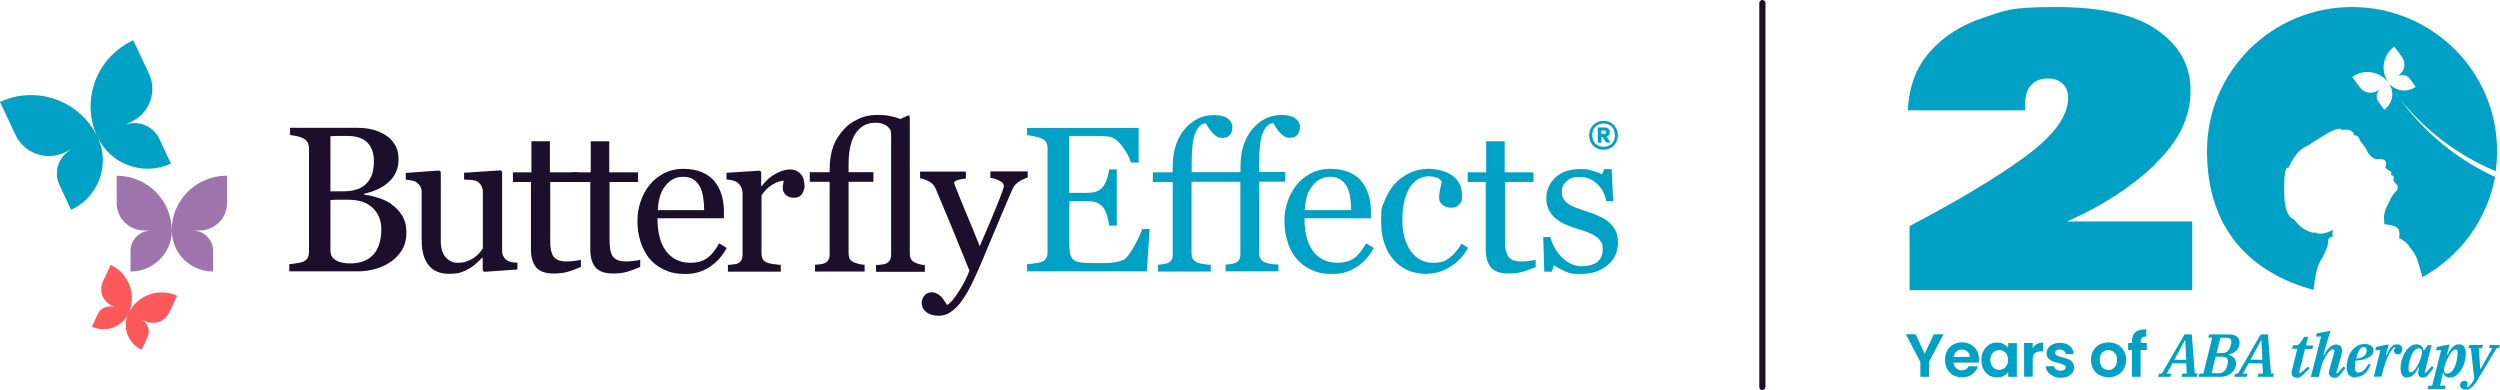
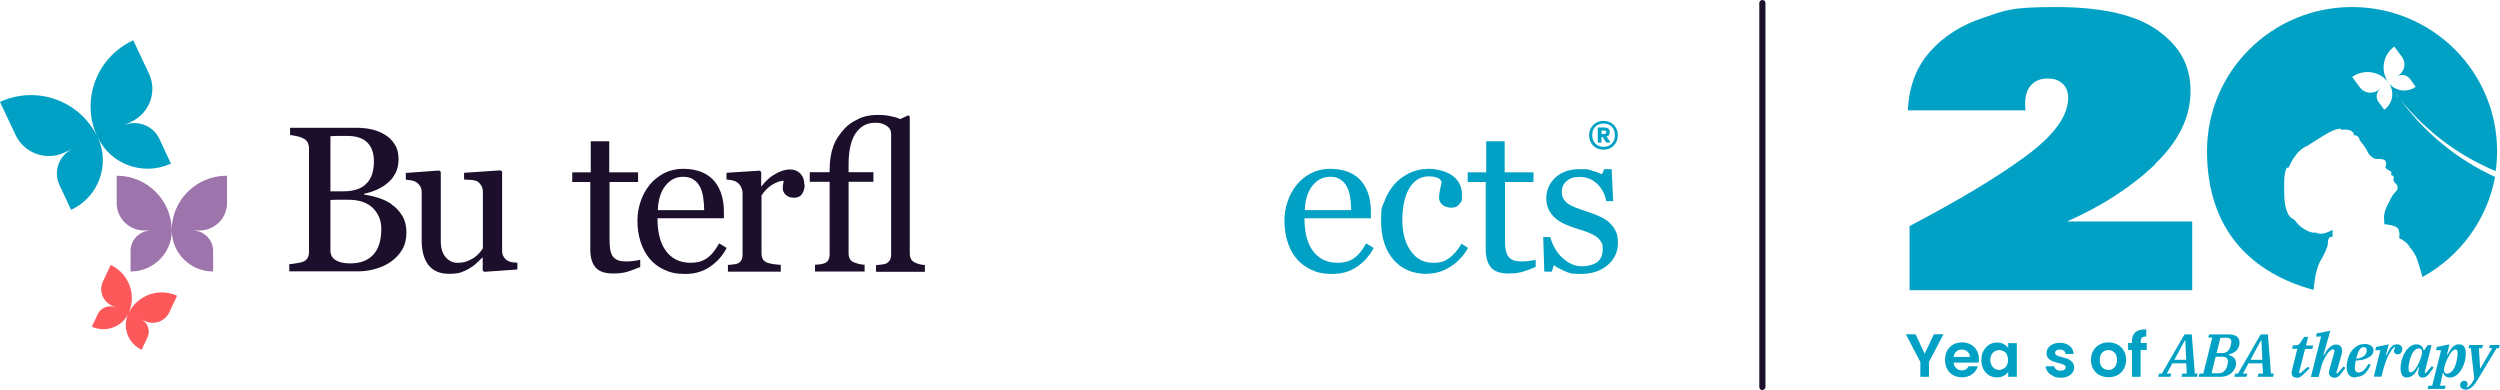
<svg xmlns="http://www.w3.org/2000/svg" width="314" height="49" viewBox="0 0 314 49" fill="none">
  <g clip-path="url(#clip0_3_152)">
    <path d="M270.697 20.569C273.659 17.724 275.13 14.687 275.13 11.438C275.13 8.189 273.775 5.825 271.045 3.845C268.316 1.865 264.038 0.884 258.173 0.884C252.307 0.884 251.862 1.326 249.113 2.23C246.365 3.133 244.138 4.537 242.416 6.478C240.693 8.401 239.764 10.861 239.628 13.86H254.398C254.262 12.514 254.456 11.495 254.979 10.842C255.501 10.188 256.218 9.862 257.147 9.862C258.076 9.862 258.56 10.073 259.044 10.496C259.528 10.919 259.76 11.515 259.76 12.284C259.76 14.571 257.979 17.013 254.398 19.646C250.836 22.261 245.977 25.182 239.841 28.393V36.447H275.343V27.816H259.624C264.057 25.855 267.755 23.452 270.716 20.607L270.697 20.569Z" fill="#00A1C4" />
    <path d="M301.166 12.149C301.03 11.957 300.895 11.745 300.759 11.553C304.128 16.09 308.561 19.454 313.458 21.492C313.574 20.665 313.632 19.838 313.632 18.973C313.632 8.977 305.483 0.884 295.417 0.884C285.351 0.884 277.201 8.977 277.201 18.973C277.201 28.969 282.873 34.313 290.577 36.409C290.732 34.775 291.042 33.333 291.565 32.564C291.603 32.507 292.397 31.103 292.378 30.565C292.378 30.565 292.378 29.969 292.59 29.834L293.036 29.661C293.036 29.661 292.842 29.354 293.036 28.95H292.803C292.803 28.95 291.603 29.681 290.79 29.181L290.597 29.238C290.597 29.238 289.242 29.085 288.254 27.701L288.041 27.508C288.041 27.508 286.841 27.278 286.899 23.933C286.899 23.933 286.783 21.492 287.248 21.069H287.441C287.441 21.069 288.293 18.877 289.803 18.32C289.803 18.32 290.984 17.551 291.506 17.243C291.506 17.243 293.287 16.013 294.062 16.186V16.32C294.062 16.32 295.301 16.071 295.63 16.782V16.993C295.63 16.993 296.172 16.878 296.365 17.512V17.608C296.365 17.608 297.178 18.531 297.391 19.127C297.391 19.127 297.856 19.934 298.475 19.973C298.475 19.973 299.385 19.896 299.579 20.184C299.579 20.184 299.869 20.53 299.579 20.992C299.579 20.992 299.695 21.261 300.256 21.511C300.256 21.511 300.45 21.588 300.314 21.972C300.314 21.972 300.759 22.087 300.663 22.376C300.663 22.376 300.488 22.683 300.837 22.991C300.837 22.991 301.34 23.337 301.069 23.856C301.069 23.856 300.895 24.106 300.682 24.317C300.682 24.317 300.334 24.702 300.004 25.529C300.004 25.529 299.269 26.624 299.462 27.72V28.162C299.482 28.162 300.992 28.258 301.243 28.777C301.243 28.777 301.476 29.277 301.321 29.892C301.321 29.892 302.366 30.373 302.637 31.007C302.637 31.007 303.257 31.699 303.547 32.449C303.547 32.487 303.566 32.526 303.586 32.545C303.702 32.872 303.973 33.756 304.263 34.794C308.948 32.218 312.374 27.643 313.381 22.222C308.657 20.05 304.418 16.647 301.205 12.111L301.166 12.149ZM300.004 10.381C300.798 11.457 300.566 12.995 299.462 13.783L298.746 12.803C298.34 12.264 298.475 11.495 299.017 11.111L298.688 11.342C297.953 11.861 296.946 11.707 296.404 10.976L295.436 9.669C296.888 8.612 298.94 8.939 300.004 10.381C298.94 8.939 299.269 6.901 300.721 5.844L301.689 7.151C302.211 7.882 302.056 8.881 301.321 9.419L300.992 9.65C301.534 9.246 302.308 9.381 302.695 9.919L303.411 10.9C302.327 11.688 300.779 11.457 299.985 10.361L300.004 10.381Z" fill="#00A1C4" />
    <path d="M244.1 41.983L242.28 45.463V47.328H241.196V45.463L239.376 41.983H240.596L241.738 44.425L242.899 41.983H244.1Z" fill="#00A1C4" />
    <path d="M247.41 44.809C247.41 44.54 247.313 44.31 247.1 44.156C246.906 43.983 246.674 43.906 246.384 43.906C246.093 43.906 245.9 43.983 245.706 44.156C245.532 44.31 245.416 44.54 245.377 44.829H247.41V44.809ZM248.494 45.54H245.377C245.397 45.847 245.513 46.078 245.706 46.251C245.9 46.424 246.132 46.52 246.403 46.52C246.81 46.52 247.081 46.347 247.255 46.001H248.416C248.3 46.405 248.049 46.751 247.7 47.001C247.352 47.27 246.926 47.385 246.423 47.385C245.919 47.385 245.648 47.289 245.319 47.116C244.99 46.943 244.738 46.674 244.564 46.347C244.39 46.02 244.293 45.636 244.293 45.194C244.293 44.752 244.39 44.367 244.564 44.04C244.738 43.714 244.99 43.464 245.319 43.272C245.648 43.099 246.016 43.002 246.442 43.002C246.868 43.002 247.216 43.099 247.526 43.272C247.855 43.444 248.087 43.694 248.281 44.002C248.455 44.329 248.552 44.694 248.552 45.098C248.552 45.501 248.552 45.386 248.513 45.501" fill="#00A1C4" />
    <path d="M252.075 44.54C251.978 44.348 251.843 44.213 251.668 44.117C251.494 44.021 251.301 43.964 251.107 43.964C250.913 43.964 250.72 44.021 250.546 44.117C250.371 44.213 250.236 44.348 250.139 44.54C250.042 44.733 249.984 44.944 249.984 45.194C249.984 45.444 250.042 45.674 250.139 45.867C250.236 46.059 250.391 46.213 250.546 46.309C250.701 46.405 250.894 46.463 251.088 46.463C251.281 46.463 251.475 46.405 251.649 46.309C251.823 46.213 251.959 46.059 252.056 45.886C252.152 45.694 252.21 45.482 252.21 45.213C252.21 44.944 252.152 44.733 252.056 44.54M249.133 44.06C249.307 43.733 249.539 43.483 249.829 43.291C250.12 43.118 250.449 43.022 250.817 43.022C251.184 43.022 251.417 43.079 251.649 43.214C251.881 43.348 252.075 43.502 252.23 43.694V43.099H253.314V47.328H252.23V46.712C252.094 46.905 251.901 47.078 251.649 47.212C251.397 47.347 251.126 47.404 250.797 47.404C250.468 47.404 250.12 47.308 249.81 47.135C249.52 46.943 249.287 46.693 249.113 46.366C248.939 46.04 248.862 45.655 248.862 45.213C248.862 44.771 248.939 44.406 249.113 44.079" fill="#00A1C4" />
-     <path d="M255.85 43.214C256.082 43.079 256.334 43.022 256.624 43.022V44.137H256.334C255.985 44.137 255.734 44.213 255.559 44.367C255.385 44.521 255.308 44.809 255.308 45.194V47.308H254.224V43.079H255.308V43.733C255.443 43.502 255.617 43.329 255.85 43.214Z" fill="#00A1C4" />
    <path d="M257.863 47.212C257.592 47.078 257.36 46.924 257.205 46.712C257.05 46.501 256.953 46.27 256.934 46.001H258.018C258.037 46.155 258.115 46.309 258.269 46.405C258.405 46.52 258.579 46.559 258.792 46.559C259.005 46.559 259.16 46.52 259.276 46.443C259.392 46.367 259.45 46.251 259.45 46.136C259.45 46.02 259.373 45.886 259.237 45.828C259.102 45.751 258.869 45.674 258.56 45.597C258.25 45.521 257.979 45.444 257.785 45.367C257.592 45.29 257.418 45.155 257.263 45.002C257.108 44.829 257.05 44.598 257.05 44.329C257.05 44.06 257.108 43.887 257.263 43.694C257.398 43.502 257.592 43.348 257.844 43.233C258.095 43.118 258.405 43.06 258.734 43.06C259.237 43.06 259.644 43.195 259.954 43.444C260.263 43.694 260.418 44.04 260.457 44.463H259.431C259.431 44.29 259.353 44.156 259.218 44.06C259.082 43.964 258.928 43.906 258.715 43.906C258.502 43.906 258.366 43.944 258.269 44.021C258.173 44.098 258.115 44.194 258.115 44.31C258.115 44.425 258.192 44.559 258.327 44.636C258.463 44.713 258.695 44.79 259.005 44.867C259.315 44.944 259.566 45.021 259.76 45.098C259.954 45.175 260.128 45.309 260.283 45.482C260.437 45.655 260.496 45.886 260.515 46.155C260.515 46.405 260.437 46.616 260.302 46.809C260.166 47.001 259.973 47.155 259.721 47.27C259.47 47.385 259.179 47.443 258.831 47.443C258.482 47.443 258.173 47.385 257.882 47.251" fill="#00A1C4" />
    <path d="M265.335 46.328C265.509 46.232 265.645 46.097 265.741 45.905C265.838 45.713 265.896 45.482 265.896 45.213C265.896 44.809 265.8 44.502 265.587 44.29C265.374 44.079 265.122 43.964 264.812 43.964C264.503 43.964 264.251 44.079 264.038 44.29C263.825 44.502 263.728 44.809 263.728 45.213C263.728 45.617 263.825 45.924 264.038 46.136C264.232 46.347 264.503 46.463 264.812 46.463C265.122 46.463 265.199 46.424 265.354 46.328M263.69 47.116C263.36 46.943 263.109 46.674 262.915 46.347C262.722 46.02 262.625 45.636 262.625 45.194C262.625 44.752 262.722 44.386 262.915 44.04C263.109 43.714 263.38 43.444 263.709 43.272C264.038 43.099 264.406 43.002 264.832 43.002C265.258 43.002 265.606 43.099 265.954 43.272C266.283 43.444 266.554 43.714 266.748 44.04C266.942 44.367 267.038 44.752 267.038 45.194C267.038 45.636 266.942 46.001 266.748 46.347C266.554 46.674 266.283 46.943 265.954 47.116C265.625 47.289 265.238 47.385 264.832 47.385C264.425 47.385 264.057 47.289 263.728 47.116" fill="#00A1C4" />
    <path d="M269.613 43.964H268.858V47.328H267.774V43.964H267.29V43.079H267.774V42.868C267.774 42.349 267.929 41.964 268.219 41.714C268.51 41.465 268.974 41.349 269.574 41.368V42.272C269.303 42.272 269.129 42.31 269.032 42.406C268.935 42.503 268.877 42.656 268.877 42.906V43.079H269.632V43.964H269.613Z" fill="#00A1C4" />
    <path d="M273.078 45.194H274.588L274.472 42.752H274.414L273.097 45.194H273.078ZM271.162 46.924H271.529L274.375 42.003H275.285L275.672 46.924H276.04L275.924 47.328H273.988L274.104 46.924H274.665L274.588 45.636H272.846L272.149 46.924H272.71L272.594 47.328H271.065L271.181 46.924H271.162Z" fill="#00A1C4" />
    <path d="M278.401 44.348H279.137C279.389 44.348 279.601 44.271 279.776 44.117C279.95 43.964 280.085 43.752 280.143 43.483C280.182 43.329 280.221 43.214 280.24 43.137C280.24 43.06 280.26 42.983 280.26 42.925C280.26 42.772 280.221 42.656 280.124 42.56C280.027 42.464 279.873 42.426 279.679 42.426H278.885L278.401 44.348ZM277.763 46.885H278.634C278.905 46.885 279.118 46.809 279.311 46.655C279.505 46.501 279.64 46.27 279.718 46.001C279.756 45.847 279.795 45.713 279.814 45.617C279.814 45.521 279.834 45.463 279.834 45.405C279.834 45.232 279.776 45.098 279.679 44.982C279.582 44.867 279.408 44.809 279.195 44.809H278.285L277.763 46.905V46.885ZM276.233 46.924H276.737L277.859 42.406H277.356L277.472 42.003H279.892C280.376 42.003 280.744 42.099 280.957 42.272C281.169 42.445 281.286 42.695 281.286 43.022C281.286 43.348 281.169 43.752 280.918 44.002C280.666 44.252 280.337 44.425 279.911 44.521V44.579C280.163 44.636 280.376 44.752 280.569 44.925C280.763 45.098 280.84 45.328 280.84 45.636C280.84 45.944 280.802 46.059 280.705 46.251C280.627 46.462 280.492 46.636 280.337 46.789C280.182 46.943 279.969 47.078 279.737 47.174C279.505 47.27 279.214 47.328 278.905 47.328H276.136L276.253 46.924H276.233Z" fill="#00A1C4" />
    <path d="M282.641 45.194H284.151L284.034 42.752H283.976L282.66 45.194H282.641ZM280.724 46.924H281.092L283.938 42.003H284.847L285.235 46.924H285.602L285.486 47.328H283.55L283.667 46.924H284.228L284.151 45.636H282.408L281.711 46.924H282.273L282.157 47.328H280.627L280.744 46.924H280.724Z" fill="#00A1C4" />
    <path d="M288.448 47.424C288.216 47.424 288.061 47.366 287.964 47.251C287.867 47.135 287.828 47.001 287.828 46.866C287.828 46.732 287.828 46.732 287.848 46.655C287.867 46.578 287.887 46.52 287.887 46.462L288.545 43.81H287.887L288.003 43.368H288.293C288.467 43.368 288.603 43.348 288.68 43.291C288.777 43.233 288.854 43.137 288.951 43.002L289.396 42.31H289.9L289.629 43.387H290.539L290.422 43.829H289.513L288.758 46.809L288.913 46.885L289.861 46.059L290.093 46.251L289.416 46.924C289.3 47.039 289.203 47.135 289.106 47.193C289.029 47.27 288.932 47.328 288.874 47.366C288.796 47.404 288.738 47.424 288.661 47.443C288.583 47.443 288.525 47.462 288.448 47.462" fill="#00A1C4" />
    <path d="M293.152 47.424C293.036 47.424 292.939 47.424 292.862 47.366C292.784 47.328 292.707 47.289 292.668 47.231C292.629 47.174 292.571 47.116 292.552 47.058C292.532 47.001 292.513 46.924 292.513 46.847C292.513 46.77 292.513 46.712 292.532 46.636C292.532 46.559 292.552 46.501 292.571 46.443L293.171 44.29C293.191 44.213 293.21 44.156 293.21 44.098C293.21 43.964 293.152 43.887 293.016 43.887C292.881 43.887 292.765 43.944 292.629 44.079C292.494 44.194 292.339 44.367 292.203 44.579C292.068 44.79 291.932 45.059 291.797 45.348C291.661 45.636 291.565 45.963 291.487 46.309L291.216 47.347H290.248L291.526 42.272H290.887L290.984 41.868L292.687 41.541L291.816 44.598H291.894C291.99 44.444 292.087 44.271 292.203 44.098C292.3 43.925 292.416 43.791 292.552 43.675C292.668 43.56 292.804 43.444 292.939 43.387C293.075 43.31 293.249 43.272 293.423 43.272C293.597 43.272 293.868 43.348 293.984 43.483C294.1 43.617 294.159 43.81 294.159 44.04C294.159 44.271 294.159 44.213 294.139 44.309C294.139 44.406 294.1 44.483 294.081 44.598L293.442 46.847L293.578 46.905L294.333 46.04L294.584 46.193L294.12 46.828C293.965 47.058 293.791 47.231 293.636 47.328C293.481 47.424 293.307 47.462 293.152 47.462" fill="#00A1C4" />
    <path d="M295.939 45.059C296.191 45.021 296.385 44.982 296.559 44.906C296.733 44.848 296.868 44.771 296.965 44.675C297.062 44.579 297.139 44.483 297.198 44.367C297.236 44.252 297.256 44.136 297.256 44.002C297.256 43.867 297.236 43.791 297.178 43.714C297.12 43.637 297.023 43.598 296.888 43.598C296.752 43.598 296.675 43.617 296.597 43.675C296.52 43.733 296.443 43.81 296.365 43.906C296.288 44.021 296.21 44.156 296.152 44.348C296.075 44.54 296.017 44.752 295.939 45.021M295.881 47.424C295.494 47.424 295.204 47.308 295.01 47.078C294.836 46.847 294.739 46.539 294.739 46.117C294.739 45.694 294.778 45.501 294.875 45.155C294.952 44.809 295.088 44.502 295.281 44.213C295.455 43.925 295.688 43.694 295.978 43.502C296.249 43.31 296.597 43.214 296.985 43.214C297.372 43.214 297.275 43.214 297.41 43.252C297.546 43.272 297.662 43.329 297.759 43.387C297.856 43.444 297.933 43.541 298.011 43.637C298.069 43.733 298.107 43.867 298.107 44.002C298.107 44.136 298.069 44.271 298.011 44.406C297.953 44.54 297.836 44.675 297.662 44.79C297.507 44.905 297.275 45.021 296.985 45.117C296.694 45.213 296.326 45.271 295.881 45.29C295.843 45.463 295.823 45.636 295.804 45.77C295.784 45.924 295.765 46.059 295.765 46.174C295.765 46.386 295.804 46.539 295.881 46.636C295.959 46.732 296.094 46.789 296.249 46.789C296.404 46.789 296.694 46.693 296.907 46.501C297.101 46.309 297.294 46.04 297.488 45.694L297.759 45.828C297.643 46.078 297.527 46.289 297.391 46.482C297.256 46.674 297.12 46.828 296.985 46.962C296.83 47.097 296.675 47.193 296.501 47.251C296.326 47.308 296.133 47.347 295.901 47.347" fill="#00A1C4" />
    <path d="M298.979 43.983H298.34L298.436 43.579L300.024 43.252L299.675 44.579L299.753 44.617C299.927 44.175 300.121 43.829 300.314 43.598C300.508 43.368 300.759 43.252 301.05 43.252C301.34 43.252 301.437 43.31 301.553 43.425C301.669 43.541 301.727 43.675 301.727 43.867C301.727 44.06 301.669 44.175 301.572 44.309C301.456 44.444 301.321 44.502 301.147 44.502C300.972 44.502 300.895 44.463 300.817 44.386C300.721 44.309 300.682 44.213 300.682 44.079C300.682 43.944 300.682 43.925 300.74 43.848C300.779 43.771 300.817 43.714 300.856 43.656L300.798 43.598C300.682 43.617 300.566 43.733 300.411 43.925C300.275 44.117 300.121 44.367 299.966 44.675C299.85 44.906 299.733 45.175 299.617 45.521C299.501 45.847 299.404 46.193 299.308 46.52L299.114 47.308H298.146L298.979 43.964V43.983Z" fill="#00A1C4" />
    <path d="M302.773 46.77C302.908 46.77 303.044 46.693 303.179 46.559C303.315 46.424 303.45 46.232 303.566 46.04C303.682 45.828 303.799 45.617 303.895 45.386C303.992 45.155 304.05 44.944 304.108 44.771L304.166 44.579C304.224 44.329 304.224 44.136 304.166 43.983C304.108 43.829 303.992 43.752 303.799 43.752C303.605 43.752 303.392 43.867 303.199 44.079C303.005 44.29 302.85 44.617 302.715 45.078C302.695 45.175 302.657 45.271 302.637 45.386C302.618 45.501 302.579 45.617 302.56 45.713C302.54 45.828 302.521 45.924 302.521 46.04C302.521 46.136 302.521 46.232 302.521 46.309C302.521 46.462 302.521 46.578 302.579 46.655C302.618 46.732 302.676 46.77 302.792 46.77M302.366 47.424C302.056 47.424 301.843 47.328 301.708 47.116C301.572 46.905 301.514 46.616 301.514 46.251C301.514 45.886 301.534 45.809 301.572 45.578C301.611 45.348 301.669 45.117 301.766 44.906C301.843 44.675 301.94 44.463 302.056 44.271C302.173 44.079 302.308 43.887 302.444 43.752C302.598 43.598 302.753 43.483 302.928 43.387C303.102 43.291 303.295 43.252 303.508 43.252C303.721 43.252 303.934 43.31 304.089 43.425C304.244 43.541 304.341 43.733 304.399 44.002H304.476L304.921 43.348H305.405L304.534 46.809L304.67 46.866L305.425 46.001L305.676 46.155L305.212 46.789C305.057 47.02 304.883 47.193 304.747 47.289C304.592 47.385 304.457 47.424 304.302 47.424C304.147 47.424 304.089 47.424 304.012 47.366C303.934 47.328 303.876 47.289 303.837 47.231C303.799 47.174 303.76 47.116 303.741 47.059C303.741 47.001 303.721 46.924 303.721 46.866C303.721 46.809 303.721 46.712 303.741 46.636C303.741 46.559 303.779 46.482 303.779 46.424L303.857 46.117H303.779C303.702 46.27 303.605 46.443 303.508 46.597C303.411 46.751 303.315 46.885 303.199 47.001C303.082 47.116 302.947 47.212 302.811 47.289C302.676 47.366 302.521 47.385 302.347 47.385" fill="#00A1C4" />
    <path d="M307.399 46.905C307.612 46.905 307.805 46.809 307.999 46.597C308.193 46.386 308.348 46.059 308.483 45.597C308.502 45.501 308.541 45.405 308.56 45.29C308.58 45.175 308.599 45.059 308.619 44.963C308.619 44.848 308.657 44.752 308.657 44.636C308.657 44.54 308.677 44.444 308.677 44.367C308.677 44.213 308.677 44.098 308.619 44.021C308.58 43.944 308.522 43.906 308.406 43.906C308.289 43.906 308.231 43.944 308.135 44.002C308.038 44.06 307.941 44.156 307.864 44.271C307.767 44.386 307.689 44.502 307.612 44.656C307.534 44.79 307.457 44.944 307.38 45.098C307.302 45.252 307.244 45.386 307.186 45.54C307.128 45.694 307.089 45.809 307.07 45.924L307.012 46.117C306.954 46.366 306.954 46.559 307.012 46.712C307.07 46.866 307.186 46.943 307.38 46.943M304.979 48.443H305.483L306.605 43.983H305.967L306.063 43.579L307.651 43.252L307.341 44.54H307.418C307.496 44.386 307.593 44.213 307.689 44.06C307.786 43.906 307.883 43.771 307.999 43.637C308.115 43.521 308.251 43.425 308.386 43.348C308.522 43.272 308.677 43.252 308.851 43.252C309.161 43.252 309.373 43.348 309.509 43.56C309.644 43.771 309.703 44.06 309.703 44.425C309.703 44.79 309.664 45.078 309.567 45.444C309.47 45.79 309.335 46.117 309.161 46.405C308.986 46.693 308.773 46.943 308.522 47.135C308.27 47.328 307.999 47.424 307.67 47.424C307.341 47.424 306.992 47.231 306.896 46.847H306.818L306.47 48.443H307.167L307.07 48.846H304.902L305.018 48.443H304.979Z" fill="#00A1C4" />
-     <path d="M309.741 48.942C309.528 48.942 309.335 48.885 309.199 48.789C309.064 48.692 308.986 48.558 308.986 48.385C308.986 48.212 309.025 48.116 309.122 48C309.219 47.885 309.354 47.827 309.509 47.827C309.664 47.827 309.741 47.866 309.819 47.943C309.896 48.02 309.935 48.116 309.935 48.231C309.935 48.346 309.935 48.366 309.896 48.443C309.877 48.519 309.819 48.577 309.78 48.615L309.838 48.654C309.993 48.596 310.167 48.481 310.303 48.308C310.458 48.154 310.612 47.904 310.767 47.578L310.341 43.733H310.032L310.148 43.329H311.871L311.754 43.733H311.348L311.503 46.309H311.58L313.032 43.733H312.626L312.742 43.329H313.981L313.864 43.733H313.574L311.116 47.808C310.864 48.231 310.612 48.519 310.38 48.692C310.148 48.865 309.916 48.942 309.722 48.942" fill="#00A1C4" />
+     <path d="M309.741 48.942C309.528 48.942 309.335 48.885 309.199 48.789C309.064 48.692 308.986 48.558 308.986 48.385C308.986 48.212 309.025 48.116 309.122 48C309.219 47.885 309.354 47.827 309.509 47.827C309.664 47.827 309.741 47.866 309.819 47.943C309.896 48.02 309.935 48.116 309.935 48.231C309.935 48.346 309.935 48.366 309.896 48.443C309.877 48.519 309.819 48.577 309.78 48.615L309.838 48.654C309.993 48.596 310.167 48.481 310.303 48.308C310.458 48.154 310.612 47.904 310.767 47.578L310.341 43.733H310.032L310.148 43.329H311.871L311.754 43.733H311.348L311.503 46.309L313.032 43.733H312.626L312.742 43.329H313.981L313.864 43.733H313.574L311.116 47.808C310.864 48.231 310.612 48.519 310.38 48.692C310.148 48.865 309.916 48.942 309.722 48.942" fill="#00A1C4" />
    <path d="M49.207 25.701C49.73 26.047 50.175 26.528 50.523 27.105C50.872 27.681 51.046 28.373 51.046 29.2C51.046 30.027 50.872 30.757 50.504 31.372C50.136 31.987 49.652 32.487 49.072 32.891C48.51 33.275 47.852 33.583 47.136 33.775C46.42 33.987 45.665 34.083 44.91 34.083H36.334V33.179C36.547 33.179 36.837 33.122 37.225 33.064C37.612 33.006 37.902 32.949 38.076 32.872C38.347 32.756 38.522 32.603 38.638 32.391C38.754 32.199 38.812 31.93 38.812 31.622V18.685C38.812 18.397 38.754 18.147 38.657 17.916C38.56 17.705 38.367 17.512 38.076 17.378C37.825 17.243 37.534 17.147 37.225 17.089C36.915 17.032 36.644 16.974 36.431 16.955V16.051H44.794C45.432 16.051 46.052 16.109 46.652 16.244C47.252 16.378 47.813 16.59 48.336 16.916C48.839 17.205 49.246 17.608 49.575 18.128C49.904 18.627 50.059 19.262 50.059 19.973C50.059 20.684 49.943 21.165 49.71 21.665C49.478 22.164 49.149 22.587 48.742 22.933C48.355 23.279 47.91 23.548 47.387 23.798C46.884 24.029 46.342 24.202 45.742 24.337V24.452C46.265 24.51 46.845 24.644 47.484 24.836C48.123 25.029 48.704 25.317 49.207 25.663M46.11 22.972C46.42 22.607 46.652 22.203 46.768 21.78C46.884 21.357 46.962 20.838 46.962 20.242C46.962 19.242 46.691 18.474 46.148 17.916C45.606 17.359 44.755 17.07 43.574 17.07C42.393 17.07 42.955 17.07 42.548 17.07C42.142 17.07 41.793 17.089 41.503 17.109V24.029H43.129C43.826 24.029 44.426 23.933 44.91 23.76C45.413 23.587 45.8 23.318 46.11 22.953M47.891 28.739C47.891 27.681 47.523 26.797 46.807 26.105C46.09 25.413 45.065 25.086 43.729 25.086C42.393 25.086 42.722 25.086 42.355 25.086C41.987 25.086 41.696 25.105 41.503 25.125V31.468C41.503 32.007 41.716 32.41 42.161 32.679C42.606 32.949 43.206 33.083 43.98 33.083C45.258 33.083 46.226 32.718 46.884 31.987C47.562 31.257 47.891 30.161 47.891 28.739Z" fill="#1B0F2B" />
    <path d="M64.925 33.852L60.822 34.14L60.628 33.967V32.372H60.551C60.338 32.583 60.125 32.814 59.854 33.045C59.602 33.295 59.312 33.506 58.983 33.698C58.596 33.929 58.228 34.102 57.879 34.217C57.531 34.333 57.008 34.39 56.369 34.39C55.247 34.39 54.414 34.025 53.834 33.314C53.253 32.583 52.962 31.545 52.962 30.161V24.183C52.962 23.875 52.904 23.625 52.788 23.414C52.672 23.202 52.498 23.029 52.285 22.876C52.13 22.779 51.937 22.703 51.704 22.664C51.472 22.626 51.22 22.587 50.969 22.568V21.722L55.169 21.415L55.363 21.588V30.277C55.363 31.18 55.576 31.853 55.982 32.314C56.389 32.776 56.873 33.006 57.453 33.006C58.034 33.006 58.344 32.929 58.712 32.795C59.08 32.641 59.389 32.487 59.641 32.295C59.873 32.122 60.067 31.93 60.241 31.738C60.415 31.545 60.551 31.353 60.647 31.18V24.106C60.647 23.818 60.589 23.587 60.473 23.356C60.357 23.145 60.183 22.953 59.97 22.799C59.815 22.703 59.583 22.645 59.292 22.607C58.983 22.587 58.654 22.568 58.286 22.549V21.703L62.874 21.395L63.067 21.569V31.488C63.067 31.776 63.125 32.026 63.241 32.218C63.358 32.43 63.532 32.603 63.745 32.737C63.9 32.833 64.074 32.891 64.287 32.929C64.5 32.968 64.732 32.987 64.984 32.987V33.833L64.925 33.852Z" fill="#1B0F2B" />
-     <path d="M72.939 33.544C72.378 33.775 71.856 33.967 71.371 34.121C70.868 34.275 70.268 34.352 69.552 34.352C68.487 34.352 67.752 34.083 67.326 33.564C66.9 33.045 66.687 32.295 66.687 31.334V22.856H64.422V21.645H66.745V17.743H69.068V21.645H72.688V22.856H69.107V29.854C69.107 30.373 69.107 30.815 69.165 31.161C69.204 31.507 69.3 31.814 69.436 32.084C69.571 32.334 69.784 32.507 70.055 32.641C70.326 32.776 70.694 32.833 71.159 32.833C71.623 32.833 71.681 32.833 72.088 32.776C72.494 32.737 72.785 32.679 72.959 32.622V33.544H72.939Z" fill="#1B0F2B" />
    <path d="M80.392 33.544C79.831 33.775 79.308 33.967 78.824 34.121C78.321 34.275 77.721 34.352 77.005 34.352C75.94 34.352 75.204 34.083 74.778 33.564C74.353 33.045 74.14 32.295 74.14 31.334V22.856H71.875V21.645H74.198V17.743H76.521V21.645H80.141V22.856H76.559V29.854C76.559 30.373 76.579 30.815 76.618 31.161C76.656 31.507 76.753 31.814 76.888 32.084C77.024 32.334 77.237 32.507 77.508 32.641C77.779 32.776 78.147 32.833 78.611 32.833C79.076 32.833 79.134 32.833 79.54 32.776C79.947 32.737 80.237 32.679 80.412 32.622V33.544H80.392Z" fill="#1B0F2B" />
    <path d="M91.271 31.142C90.749 32.141 90.032 32.929 89.142 33.525C88.251 34.121 87.245 34.41 86.083 34.41C84.922 34.41 84.186 34.237 83.412 33.871C82.657 33.525 82.018 33.026 81.534 32.43C81.05 31.814 80.683 31.103 80.431 30.296C80.179 29.488 80.063 28.623 80.063 27.72C80.063 26.816 80.199 26.105 80.45 25.336C80.702 24.548 81.089 23.856 81.592 23.222C82.076 22.626 82.676 22.145 83.393 21.761C84.109 21.395 84.922 21.203 85.812 21.203C86.703 21.203 87.516 21.357 88.174 21.626C88.832 21.915 89.355 22.299 89.761 22.799C90.148 23.279 90.439 23.837 90.632 24.471C90.826 25.106 90.923 25.817 90.923 26.567V27.412H82.58C82.58 28.239 82.657 28.989 82.812 29.642C82.967 30.315 83.218 30.911 83.567 31.411C83.896 31.911 84.341 32.295 84.864 32.583C85.406 32.872 86.045 33.006 86.78 33.006C87.516 33.006 88.193 32.833 88.735 32.468C89.277 32.122 89.819 31.488 90.323 30.565L91.213 31.103L91.271 31.142ZM88.445 26.374C88.445 25.894 88.406 25.394 88.329 24.856C88.251 24.317 88.116 23.856 87.942 23.51C87.748 23.126 87.477 22.799 87.129 22.568C86.78 22.318 86.354 22.203 85.812 22.203C84.922 22.203 84.167 22.568 83.586 23.318C82.986 24.048 82.676 25.086 82.618 26.393H88.445V26.374Z" fill="#1B0F2B" />
    <path d="M101.066 23.183C101.066 23.606 100.969 23.991 100.756 24.337C100.543 24.663 100.214 24.836 99.769 24.836C99.324 24.836 98.937 24.721 98.685 24.471C98.433 24.221 98.317 23.952 98.317 23.664C98.317 23.375 98.317 23.318 98.356 23.164C98.395 23.01 98.414 22.856 98.433 22.703C98.027 22.703 97.562 22.856 97.02 23.183C96.478 23.51 96.033 23.952 95.646 24.548V31.834C95.646 32.122 95.704 32.372 95.82 32.564C95.936 32.756 96.111 32.891 96.362 32.987C96.575 33.064 96.846 33.141 97.195 33.179C97.524 33.218 97.814 33.256 98.066 33.275V34.121H91.426V33.275C91.62 33.275 91.833 33.237 92.026 33.218C92.239 33.218 92.413 33.16 92.568 33.122C92.8 33.045 92.975 32.91 93.091 32.718C93.207 32.526 93.265 32.276 93.265 31.968V24.26C93.265 23.991 93.207 23.741 93.071 23.491C92.955 23.241 92.781 23.029 92.549 22.876C92.394 22.779 92.2 22.703 91.968 22.645C91.755 22.607 91.504 22.568 91.252 22.549V21.703L95.433 21.434L95.607 21.607V23.375H95.665C96.188 22.683 96.788 22.164 97.427 21.818C98.066 21.472 98.666 21.28 99.208 21.28C99.75 21.28 100.176 21.453 100.524 21.799C100.853 22.145 101.027 22.607 101.027 23.202" fill="#1B0F2B" />
    <path d="M111.752 32.699C111.868 32.507 111.926 32.257 111.926 31.949V16.82C111.926 16.417 111.752 16.071 111.384 15.821C111.016 15.552 110.571 15.417 110.029 15.417C109.487 15.417 109.08 15.494 108.693 15.667C108.306 15.84 107.938 16.128 107.59 16.57C107.28 16.974 107.028 17.493 106.854 18.166C106.68 18.839 106.583 19.646 106.583 20.569V21.626H109.7V22.837H106.583V31.814C106.583 32.103 106.641 32.353 106.757 32.545C106.873 32.737 107.048 32.872 107.299 32.968C107.493 33.045 107.706 33.102 107.919 33.16C108.132 33.218 108.364 33.237 108.596 33.256V34.102H102.363V33.256C102.557 33.256 102.77 33.218 102.963 33.199C103.176 33.179 103.35 33.141 103.505 33.083C103.738 33.006 103.912 32.872 104.028 32.679C104.144 32.487 104.202 32.237 104.202 31.93V22.837H101.705V21.626H104.202V21.338C104.202 20.204 104.357 19.223 104.647 18.416C104.938 17.589 105.441 16.82 106.138 16.09C106.486 15.705 107.028 15.321 107.745 14.975C108.461 14.61 109.254 14.437 110.145 14.437C111.035 14.437 111.268 14.475 111.771 14.571C112.255 14.667 112.7 14.783 113.068 14.956L114.094 14.475L114.268 14.667V31.834C114.268 32.122 114.326 32.372 114.442 32.564C114.558 32.756 114.733 32.91 114.984 33.006C115.178 33.083 115.352 33.16 115.546 33.199C115.72 33.237 115.933 33.275 116.165 33.295V34.141H110.029V33.295C110.222 33.295 110.435 33.256 110.648 33.237C110.861 33.218 111.055 33.179 111.19 33.141C111.422 33.064 111.597 32.929 111.713 32.737" fill="#1B0F2B" />
-     <path d="M115.759 38.158C115.759 37.735 115.875 37.389 116.107 37.12C116.339 36.851 116.63 36.716 116.978 36.716C117.327 36.716 117.481 36.774 117.675 36.87C117.869 36.966 118.043 37.101 118.198 37.255C118.333 37.389 118.469 37.543 118.604 37.774C118.74 37.985 118.856 38.177 118.953 38.312C119.379 38.081 119.882 37.485 120.482 36.524C121.082 35.563 121.508 34.717 121.76 33.987C120.946 31.988 120.211 30.2 119.572 28.604C118.914 27.028 118.236 25.394 117.52 23.702C117.365 23.318 117.094 23.01 116.707 22.799C116.32 22.587 115.933 22.453 115.565 22.395V21.549H121.314V22.433C121.063 22.433 120.753 22.491 120.385 22.587C120.037 22.683 119.843 22.799 119.843 22.914C119.843 23.029 119.843 23.049 119.901 23.164C119.94 23.279 119.979 23.395 120.037 23.529C120.366 24.375 120.85 25.567 121.508 27.143C122.166 28.72 122.689 29.988 123.056 30.93C123.444 30.027 123.831 29.085 124.257 28.124C124.663 27.162 125.128 26.009 125.65 24.702C125.708 24.548 125.786 24.317 125.902 24.029C126.018 23.741 126.076 23.51 126.076 23.299C126.076 23.087 125.883 22.876 125.496 22.683C125.108 22.491 124.741 22.376 124.392 22.337V21.53H129.077V22.318C128.825 22.357 128.477 22.51 128.07 22.76C127.644 23.01 127.334 23.356 127.141 23.818C126.134 26.144 125.225 28.277 124.431 30.2C123.637 32.122 123.037 33.525 122.631 34.429C122.089 35.621 121.624 36.543 121.198 37.197C120.772 37.87 120.366 38.389 119.959 38.754C119.572 39.1 119.204 39.35 118.895 39.465C118.585 39.581 118.236 39.657 117.907 39.657C117.249 39.657 116.727 39.504 116.339 39.196C115.952 38.889 115.778 38.523 115.778 38.12" fill="#1B0F2B" />
-     <path d="M144.389 28.777L144.04 34.083H128.999V33.179C129.251 33.179 129.599 33.122 130.025 33.064C130.451 33.006 130.722 32.949 130.858 32.891C131.129 32.756 131.322 32.603 131.419 32.391C131.535 32.18 131.574 31.93 131.574 31.622V18.685C131.574 18.397 131.535 18.166 131.438 17.935C131.342 17.724 131.148 17.551 130.858 17.416C130.625 17.301 130.316 17.205 129.928 17.128C129.541 17.051 129.232 16.993 128.999 16.974V16.071H143.014V20.415H142.046C141.872 19.781 141.504 19.089 140.943 18.358C140.382 17.628 139.84 17.243 139.336 17.166C139.065 17.128 138.756 17.109 138.388 17.089C138.02 17.089 137.594 17.07 137.129 17.07H134.284V24.221H136.336C136.994 24.221 137.478 24.164 137.768 24.029C138.078 23.914 138.33 23.702 138.562 23.414C138.756 23.164 138.91 22.837 139.046 22.433C139.181 22.03 139.259 21.645 139.317 21.28H140.265V28.335H139.317C139.278 27.931 139.181 27.508 139.046 27.047C138.891 26.586 138.736 26.259 138.581 26.067C138.31 25.74 138.02 25.528 137.691 25.413C137.362 25.317 136.917 25.259 136.355 25.259H134.303V30.661C134.303 31.199 134.342 31.622 134.419 31.949C134.497 32.257 134.652 32.507 134.865 32.66C135.078 32.814 135.387 32.929 135.774 32.968C136.162 33.006 136.704 33.045 137.4 33.045H138.504C138.968 33.045 139.356 33.045 139.665 32.987C139.994 32.949 140.323 32.891 140.672 32.795C141.02 32.699 141.253 32.583 141.407 32.43C141.795 32.026 142.201 31.411 142.646 30.584C143.072 29.758 143.343 29.162 143.479 28.758H144.408L144.389 28.777Z" fill="#00A1C4" />
-     <path d="M163.262 15.955C163.262 16.34 163.165 16.666 162.952 16.916C162.74 17.186 162.43 17.301 162.023 17.301C161.617 17.301 161.501 17.243 161.288 17.109C161.075 16.974 160.901 16.82 160.726 16.628C160.552 16.436 160.417 16.244 160.281 16.032C160.146 15.821 160.029 15.648 159.933 15.475C159.371 15.494 158.926 15.898 158.616 16.666C158.307 17.436 158.152 18.646 158.152 20.319V21.607H161.404V22.818H158.152V31.795C158.152 32.064 158.191 32.276 158.287 32.449C158.384 32.622 158.52 32.756 158.713 32.872C158.907 32.987 159.158 33.064 159.468 33.122C159.778 33.179 160.146 33.218 160.572 33.237V34.083H153.932V33.237C154.222 33.218 154.474 33.179 154.706 33.141C154.938 33.102 155.132 33.045 155.287 32.968C155.442 32.891 155.558 32.756 155.655 32.603C155.732 32.449 155.79 32.218 155.79 31.949V22.837H149.654V31.814C149.654 32.084 149.693 32.295 149.789 32.468C149.886 32.641 150.022 32.776 150.215 32.891C150.409 33.006 150.66 33.083 150.97 33.141C151.28 33.199 151.648 33.237 152.074 33.256V34.102H145.434V33.256C145.724 33.237 145.976 33.199 146.208 33.16C146.44 33.122 146.634 33.064 146.789 32.987C146.944 32.91 147.06 32.776 147.157 32.622C147.234 32.468 147.292 32.237 147.292 31.968V22.856H144.795V21.645H147.292V20.838C147.292 19.896 147.428 19.031 147.679 18.243C147.95 17.455 148.318 16.782 148.783 16.224C149.247 15.667 149.809 15.225 150.428 14.917C151.067 14.61 151.744 14.456 152.499 14.456C153.254 14.456 153.835 14.61 154.203 14.898C154.59 15.186 154.784 15.552 154.784 15.975C154.784 16.397 154.687 16.686 154.474 16.936C154.261 17.205 153.951 17.32 153.545 17.32C153.138 17.32 153.022 17.262 152.809 17.128C152.596 16.993 152.422 16.84 152.248 16.647C152.074 16.455 151.938 16.263 151.803 16.051C151.667 15.84 151.551 15.667 151.454 15.494C150.893 15.513 150.447 15.917 150.138 16.686C149.828 17.455 149.673 18.666 149.673 20.338V21.626H155.81V20.819C155.81 19.877 155.945 19.012 156.197 18.224C156.468 17.436 156.835 16.763 157.3 16.205C157.765 15.648 158.326 15.206 158.945 14.898C159.584 14.59 160.262 14.437 160.997 14.437C161.733 14.437 162.333 14.59 162.701 14.879C163.088 15.167 163.282 15.532 163.282 15.955" fill="#00A1C4" />
    <path d="M172.534 31.142C172.012 32.141 171.296 32.929 170.405 33.525C169.515 34.121 168.508 34.41 167.347 34.41C166.185 34.41 165.45 34.237 164.675 33.871C163.92 33.525 163.282 33.026 162.798 32.43C162.294 31.814 161.926 31.103 161.694 30.296C161.443 29.488 161.326 28.623 161.326 27.72C161.326 26.816 161.462 26.105 161.714 25.336C161.965 24.548 162.352 23.856 162.856 23.222C163.34 22.626 163.94 22.145 164.656 21.761C165.372 21.395 166.185 21.203 167.076 21.203C167.966 21.203 168.779 21.357 169.437 21.626C170.095 21.915 170.618 22.299 171.025 22.799C171.412 23.279 171.702 23.837 171.896 24.471C172.089 25.106 172.186 25.817 172.186 26.567V27.412H163.843C163.843 28.239 163.92 28.989 164.075 29.642C164.23 30.315 164.482 30.911 164.83 31.411C165.159 31.911 165.604 32.295 166.127 32.583C166.669 32.872 167.308 33.006 168.044 33.006C168.779 33.006 169.457 32.833 169.999 32.468C170.541 32.122 171.083 31.488 171.586 30.565L172.476 31.103L172.534 31.142ZM169.708 26.374C169.708 25.894 169.67 25.394 169.592 24.856C169.515 24.317 169.379 23.856 169.205 23.51C169.011 23.126 168.74 22.799 168.392 22.568C168.044 22.318 167.618 22.203 167.076 22.203C166.185 22.203 165.43 22.568 164.849 23.318C164.249 24.048 163.94 25.086 163.882 26.393H169.708V26.374Z" fill="#00A1C4" />
    <path d="M179.29 34.41C177.471 34.41 176.038 33.814 175.012 32.603C173.986 31.411 173.464 29.796 173.464 27.778C173.464 25.759 173.599 26.067 173.87 25.317C174.141 24.548 174.548 23.856 175.07 23.222C175.574 22.626 176.212 22.145 176.967 21.761C177.722 21.395 178.555 21.203 179.445 21.203C180.336 21.203 181.691 21.492 182.465 22.087C183.239 22.683 183.626 23.472 183.626 24.49C183.626 25.509 183.53 25.279 183.317 25.605C183.104 25.932 182.775 26.086 182.31 26.086C181.845 26.086 181.42 25.951 181.149 25.701C180.878 25.452 180.742 25.163 180.742 24.856C180.742 24.548 180.8 24.087 180.897 23.683C180.994 23.279 181.052 22.991 181.071 22.799C180.916 22.53 180.684 22.357 180.394 22.28C180.084 22.184 179.774 22.145 179.426 22.145C179.077 22.145 178.632 22.241 178.264 22.414C177.897 22.587 177.529 22.914 177.18 23.375C176.871 23.798 176.619 24.375 176.425 25.086C176.232 25.798 176.135 26.663 176.135 27.662C176.135 29.239 176.483 30.526 177.18 31.507C177.877 32.507 178.806 33.006 179.948 33.006C181.091 33.006 181.458 32.814 182.02 32.41C182.581 32.007 183.084 31.411 183.568 30.603L184.381 31.142C183.82 32.141 183.084 32.929 182.155 33.506C181.245 34.083 180.278 34.371 179.31 34.371" fill="#00A1C4" />
    <path d="M192.86 33.544C192.299 33.775 191.776 33.967 191.292 34.121C190.789 34.275 190.189 34.352 189.472 34.352C188.408 34.352 187.672 34.083 187.246 33.564C186.82 33.045 186.607 32.295 186.607 31.334V22.856H184.343V21.645H186.666V17.743H188.988V21.645H192.608V22.856H189.027V29.854C189.027 30.373 189.027 30.815 189.085 31.161C189.124 31.507 189.221 31.814 189.356 32.084C189.492 32.334 189.705 32.507 189.976 32.641C190.247 32.776 190.615 32.833 191.079 32.833C191.544 32.833 191.602 32.833 192.008 32.776C192.415 32.737 192.705 32.679 192.879 32.622V33.544H192.86Z" fill="#00A1C4" />
    <path d="M202.113 27.951C202.461 28.258 202.732 28.604 202.926 29.008C203.12 29.412 203.216 29.892 203.216 30.469C203.216 31.622 202.771 32.583 201.9 33.314C201.029 34.044 199.906 34.41 198.512 34.41C197.119 34.41 197.099 34.275 196.48 34.025C195.86 33.756 195.415 33.525 195.164 33.295L194.912 34.121H193.963L193.828 29.777H194.718C194.796 30.104 194.931 30.488 195.164 30.93C195.376 31.372 195.648 31.776 195.977 32.122C196.306 32.487 196.712 32.814 197.177 33.064C197.641 33.314 198.164 33.448 198.745 33.448C199.325 33.448 200.197 33.256 200.642 32.891C201.087 32.526 201.3 31.987 201.3 31.295C201.3 30.603 201.223 30.642 201.087 30.373C200.951 30.123 200.739 29.892 200.468 29.7C200.177 29.508 199.848 29.335 199.442 29.181C199.035 29.027 198.571 28.873 198.067 28.72C197.661 28.604 197.215 28.431 196.732 28.239C196.248 28.027 195.822 27.797 195.473 27.508C195.105 27.22 194.796 26.855 194.563 26.413C194.331 25.99 194.215 25.471 194.215 24.894C194.215 23.875 194.602 23.01 195.357 22.299C196.131 21.588 197.157 21.242 198.435 21.242C199.713 21.242 199.442 21.299 199.945 21.434C200.468 21.568 200.874 21.722 201.203 21.895L201.494 21.242H202.423L202.616 25.259H201.745C201.571 24.356 201.184 23.625 200.584 23.068C199.984 22.51 199.267 22.222 198.416 22.222C197.564 22.222 197.177 22.395 196.77 22.741C196.364 23.087 196.17 23.51 196.17 24.01C196.17 24.51 196.228 24.702 196.364 24.952C196.499 25.202 196.693 25.413 196.964 25.605C197.215 25.778 197.545 25.932 197.932 26.086C198.319 26.24 198.803 26.393 199.364 26.586C199.926 26.759 200.448 26.97 200.951 27.201C201.455 27.431 201.861 27.701 202.19 27.989" fill="#00A1C4" />
    <path d="M16.706 5.075C12.098 7.209 10.085 12.668 12.253 17.243C10.105 12.649 4.607 10.669 0 12.803L1.955 16.955C3.039 19.242 5.769 20.242 8.091 19.166L9.137 18.685C7.414 19.492 6.659 21.53 7.472 23.241L8.924 26.355C12.389 24.759 13.879 20.665 12.273 17.224C13.879 20.665 18.003 22.145 21.468 20.55L20.016 17.436C19.203 15.725 17.151 14.975 15.428 15.782L16.473 15.302C18.777 14.225 19.784 11.515 18.7 9.227L16.744 5.075H16.706Z" fill="#00A1C4" />
    <path d="M28.475 22.068C24.662 22.068 21.564 25.144 21.564 28.931C21.564 25.144 18.467 22.068 14.654 22.068V25.509C14.654 27.412 16.202 28.95 18.119 28.95H18.99C17.557 28.95 16.396 30.104 16.396 31.526V34.102C19.261 34.102 21.584 31.795 21.584 28.95C21.584 31.795 23.907 34.102 26.772 34.102V31.526C26.772 30.104 25.61 28.95 24.178 28.95H25.049C26.965 28.95 28.514 27.412 28.514 25.509V22.068H28.475Z" fill="#9D75AC" />
    <path d="M22.261 37.158C19.958 36.082 17.209 37.082 16.125 39.369C17.209 37.082 16.202 34.352 13.899 33.275L12.931 35.352C12.389 36.505 12.892 37.85 14.054 38.389L14.576 38.639C13.705 38.235 12.679 38.6 12.273 39.465L11.537 41.022C13.26 41.83 15.331 41.08 16.125 39.369C15.312 41.08 16.067 43.137 17.79 43.925L18.525 42.368C18.932 41.503 18.545 40.484 17.693 40.08L18.215 40.33C19.377 40.869 20.732 40.369 21.274 39.215L22.242 37.139L22.261 37.158Z" fill="#FD595B" />
    <path d="M201.145 16.82H201.513C201.571 16.82 201.629 16.82 201.687 16.763C201.726 16.724 201.745 16.686 201.745 16.609C201.745 16.532 201.726 16.494 201.687 16.455C201.648 16.417 201.59 16.397 201.513 16.397H201.145V16.801V16.82ZM202.094 16.955C202.016 17.051 201.919 17.128 201.784 17.166L202.287 17.897H201.726L201.3 17.205H201.145V17.916H200.68V16.013H201.532C201.726 16.013 201.9 16.071 202.016 16.167C202.132 16.282 202.19 16.417 202.19 16.59C202.19 16.763 202.152 16.859 202.074 16.955M202.442 18.031C202.713 17.762 202.829 17.416 202.829 16.974C202.829 16.532 202.694 16.186 202.442 15.917C202.171 15.648 201.842 15.513 201.416 15.513C200.99 15.513 200.642 15.648 200.371 15.917C200.119 16.186 199.984 16.532 199.984 16.974C199.984 17.416 200.119 17.762 200.371 18.031C200.622 18.3 200.971 18.435 201.416 18.435C201.861 18.435 202.19 18.3 202.442 18.031ZM202.326 15.417C202.597 15.571 202.81 15.782 202.965 16.071C203.12 16.34 203.197 16.647 203.197 16.993C203.197 17.339 203.12 17.647 202.965 17.916C202.81 18.185 202.597 18.416 202.326 18.57C202.055 18.723 201.745 18.8 201.397 18.8C201.048 18.8 200.739 18.723 200.468 18.57C200.197 18.416 199.984 18.204 199.829 17.916C199.674 17.647 199.596 17.339 199.596 16.993C199.596 16.647 199.674 16.34 199.829 16.071C199.984 15.802 200.197 15.59 200.468 15.417C200.739 15.263 201.048 15.186 201.397 15.186C201.745 15.186 202.055 15.263 202.326 15.417Z" fill="#00A1C4" />
    <path d="M221.354 49C221.142 49 220.967 48.827 220.967 48.615V0.384C220.967 0.173 221.142 0 221.354 0C221.567 0 221.742 0.173 221.742 0.384V48.596C221.742 48.808 221.567 48.981 221.354 48.981" fill="#1B0F2B" />
  </g>
  <defs>
    <clipPath id="clip0_3_152">
      <rect width="314" height="49" fill="white" />
    </clipPath>
  </defs>
</svg>